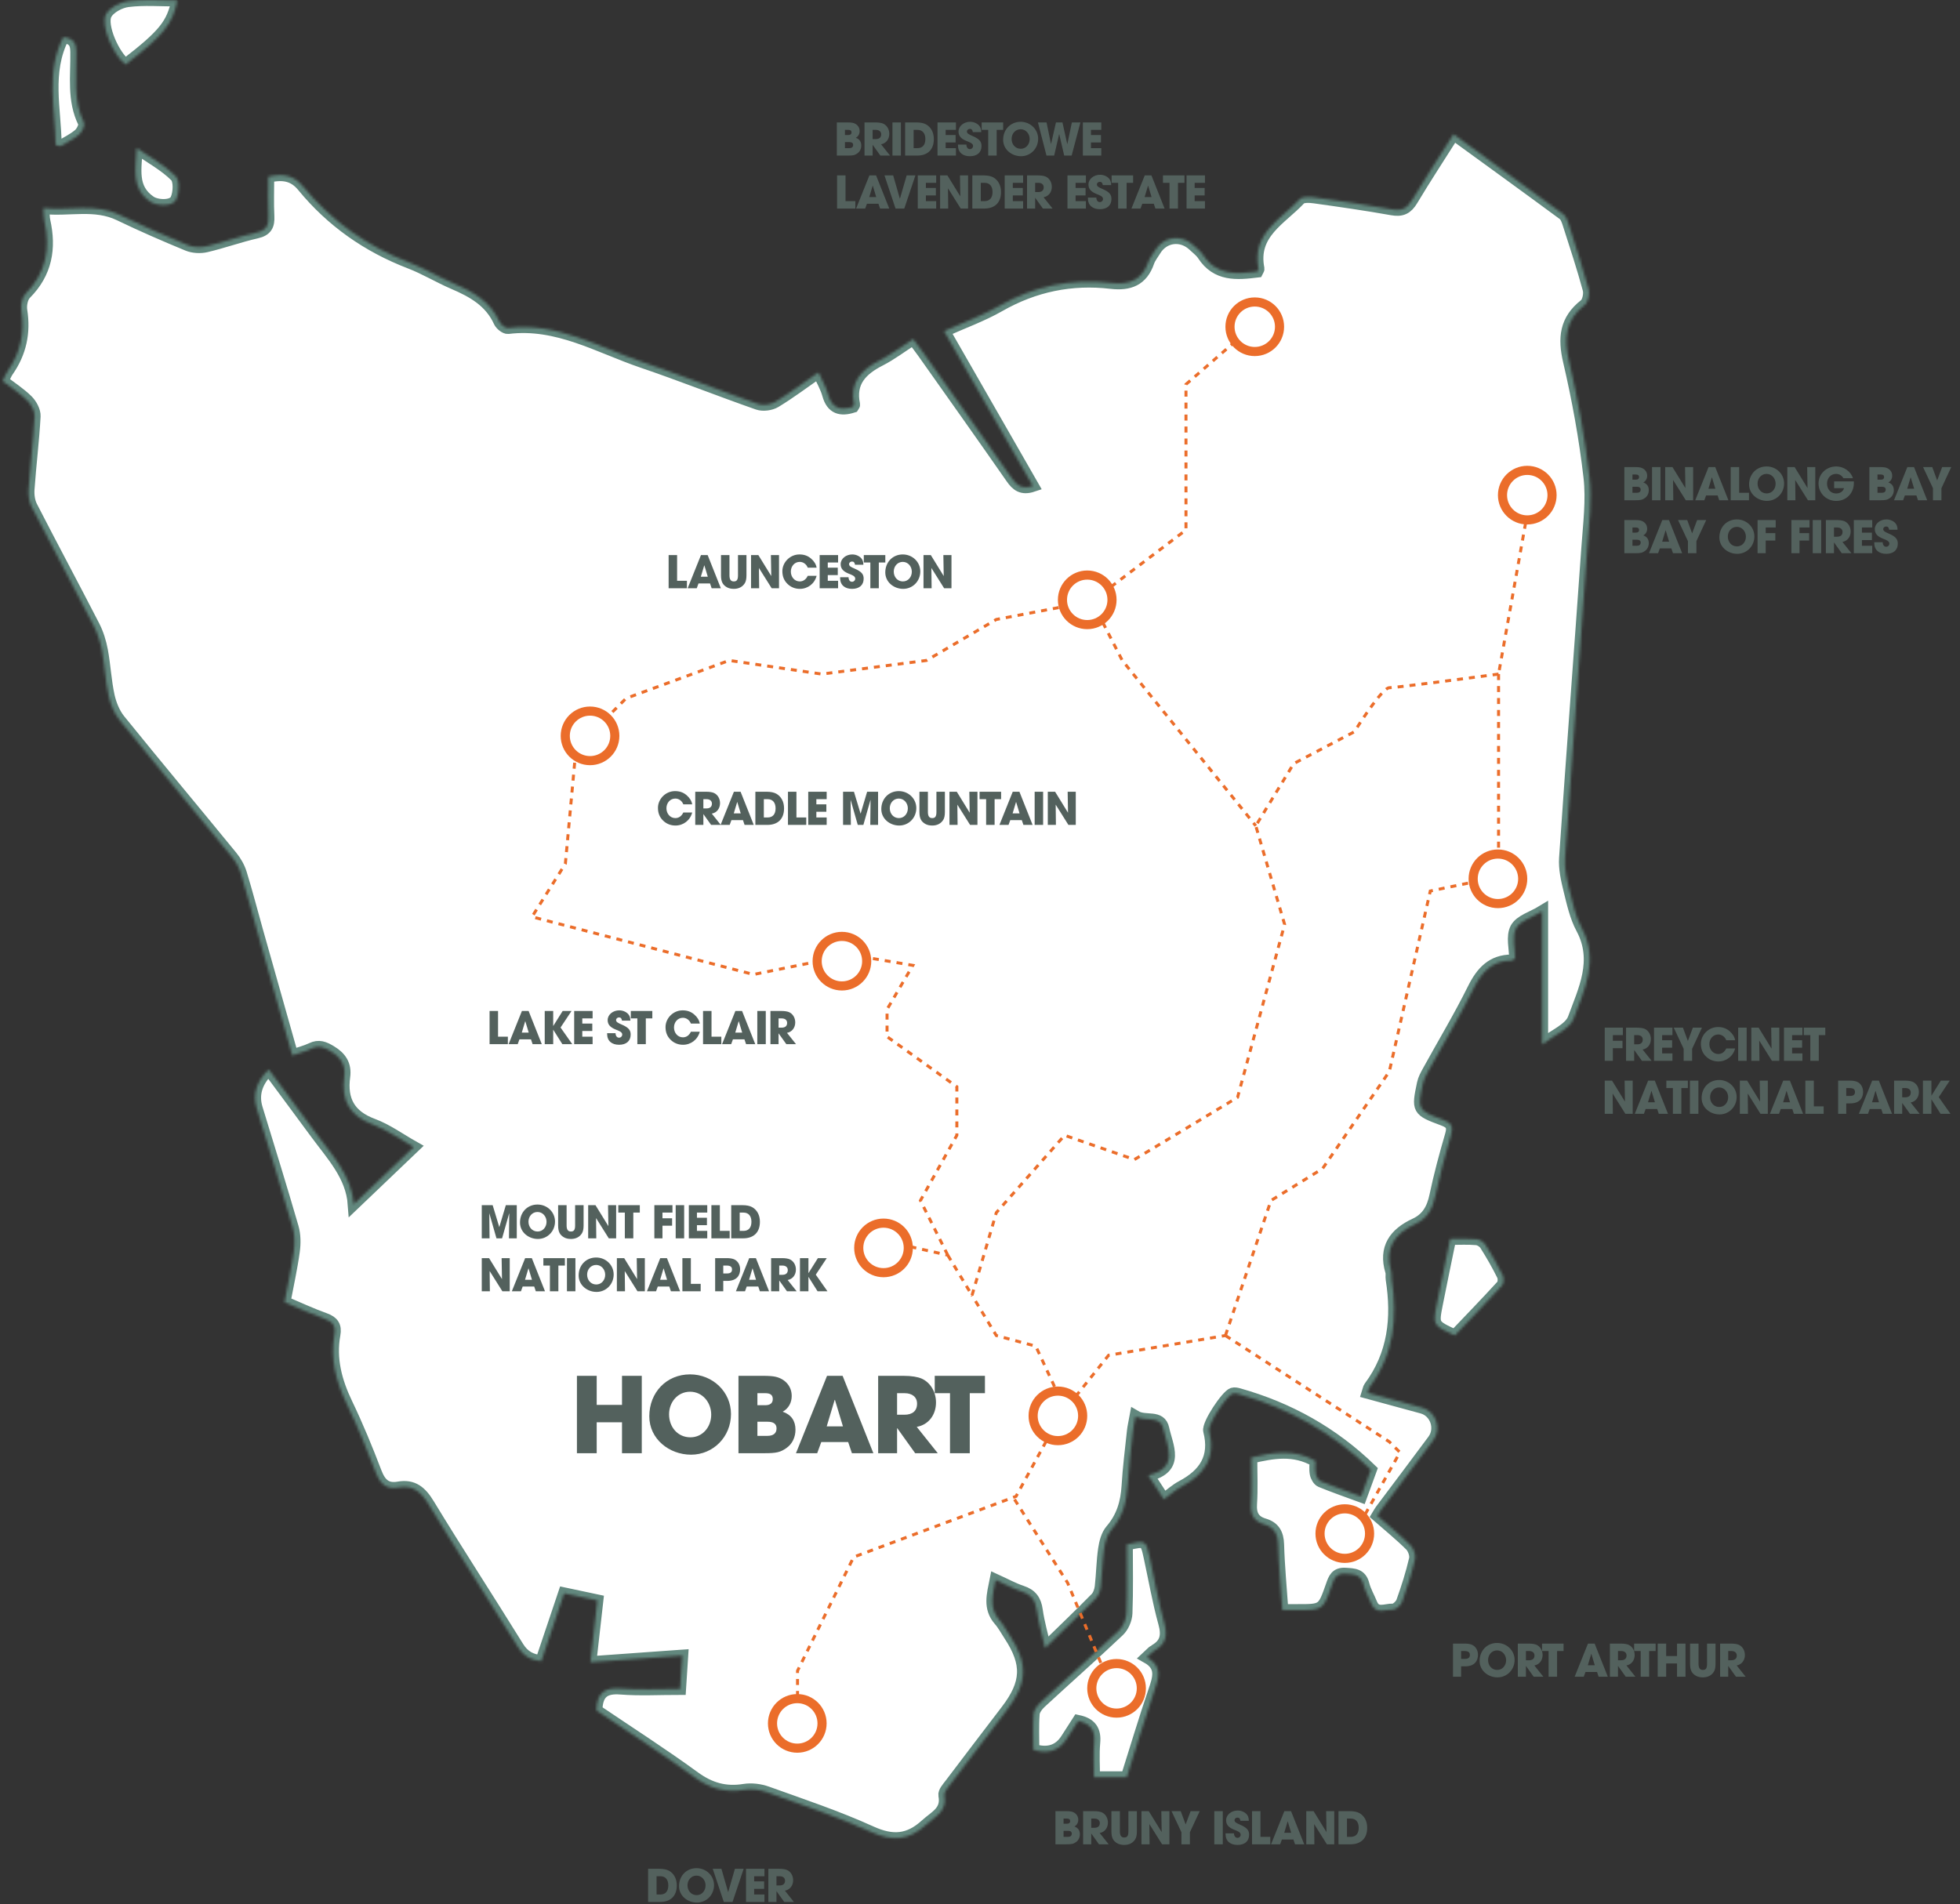
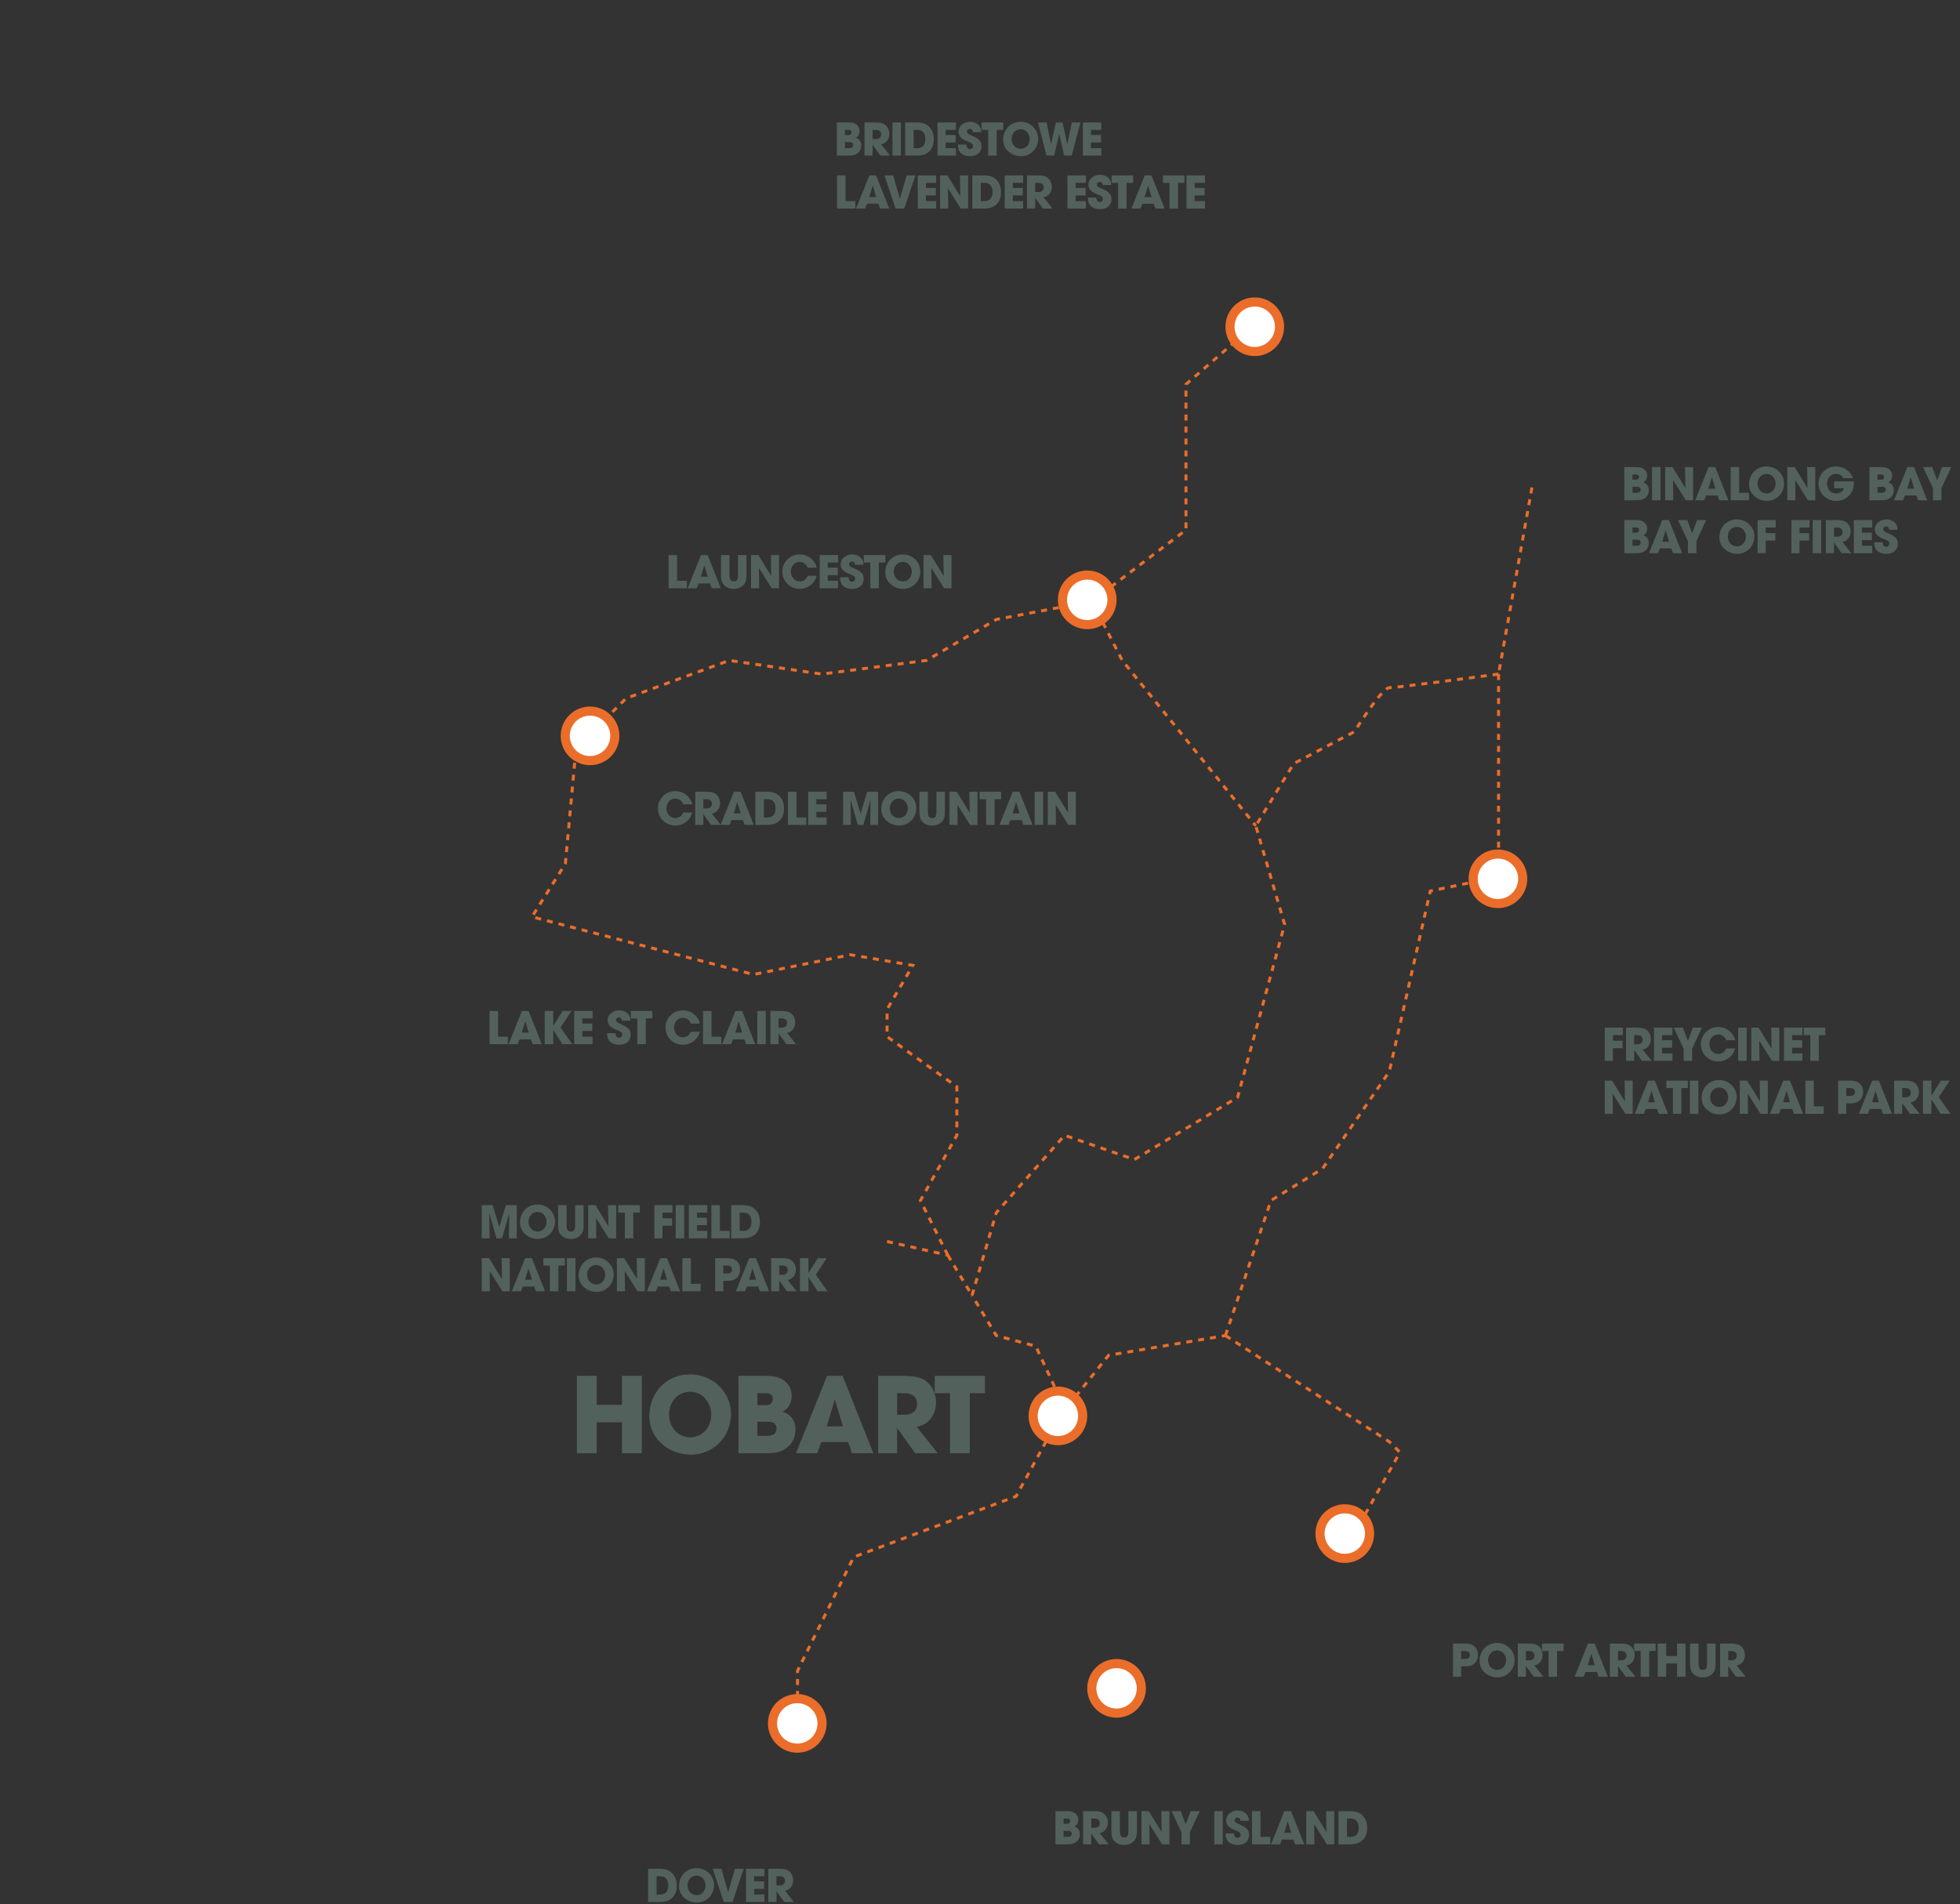
<svg xmlns="http://www.w3.org/2000/svg" width="740" height="719" viewBox="0 0 740 719" fill="none">
  <rect x="0" y="0" width="740" height="719" fill="#333333" stroke="none" />
  <mask id="path-1-inside-1_902_367" fill="white">
-     <path d="M225.184 645.86C225.333 639.08 228.4 637.162 234.355 637.627C241.558 638.19 248.84 637.765 256.764 637.765C257.041 633.535 257.289 629.699 257.576 625.192C245.852 626.032 234.632 626.843 222.899 627.683C223.799 619.746 224.64 612.313 225.54 604.356C221.405 603.477 217.457 602.646 212.966 601.688C210.057 610.336 207.247 618.688 204.358 627.298C200.48 626.873 197.749 625.449 195.602 622C184.423 603.941 172.818 586.13 161.786 567.982C158.957 563.337 155.939 560.747 150.478 561.716C145.759 562.556 143.523 560.282 141.88 555.993C138.536 547.235 134.965 538.527 130.908 530.076C126.892 521.694 124.586 513.194 126.268 503.903C126.832 500.779 125.734 499.148 122.677 498.051C117.602 496.232 112.694 493.929 107.421 491.705C108.648 485.172 110.053 478.915 110.923 472.589C111.339 469.614 111.329 466.342 110.508 463.486C106.165 448.472 101.505 433.537 96.944 418.592C95.315 413.267 96.825 408.355 101.475 403.854C107.451 411.93 113.407 419.926 119.313 427.962C125.427 436.275 132.768 443.925 133.55 454.778C141.049 447.622 148.331 440.663 156.216 433.131C150.963 430.176 146.154 426.628 140.762 424.631C131.927 421.359 128.762 415.419 129.959 406.563C130.562 402.105 128.663 399.258 124.864 396.975C122.41 395.502 120.392 394.652 117.621 395.986C115.435 397.034 113.021 397.617 110.36 398.527C105.888 382.712 101.495 367.213 97.132 351.715C95.074 344.43 93.194 337.096 90.968 329.861C90.266 327.578 88.999 325.324 87.486 323.476C73.407 306.257 59.131 289.197 45.141 271.9C43.093 269.369 41.728 265.969 41.026 262.767C39.799 257.152 39.541 251.34 38.493 245.677C37.899 242.504 36.91 239.282 35.446 236.415C27.689 221.332 19.665 206.387 11.919 191.304C10.949 189.416 10.623 186.935 10.771 184.79C11.424 175.588 12.562 166.425 13.066 157.223C13.175 155.246 11.8 152.716 10.316 151.243C7.546 148.505 4.202 146.36 0.986 143.889C1.718 142.416 2.174 141.161 2.906 140.103C7.754 133.164 9.366 125.613 8.04 117.231C7.724 115.225 8.288 112.279 9.633 110.935C17.489 103.047 19.072 93.776 16.737 83.368C16.46 82.122 16.529 80.788 16.371 78.574C26.175 79.612 35.762 76.627 45.102 81.124C53.551 85.196 62.178 88.952 70.855 92.53C72.922 93.38 75.643 93.529 77.84 93.015C84.251 91.502 90.474 89.249 96.894 87.786C100.634 86.936 101.505 85.048 101.327 81.588C101.079 76.686 101.267 71.764 101.267 66.723C106.61 65.497 110.775 65.981 114.327 70.311C125.19 83.546 138.744 93.074 154.772 99.232C160.441 101.406 165.704 104.639 171.294 107.031C178.546 110.134 185.105 113.821 188.568 121.462C189.073 122.569 190.824 123.972 191.823 123.854C210.403 121.56 225.976 131.059 242.478 136.673C257.13 141.655 271.526 147.398 286.138 152.508C288.058 153.18 290.996 152.785 292.757 151.727C298.208 148.426 303.323 144.561 309.022 140.597C310.397 143.681 311.911 146.241 312.673 149.009C314.127 154.267 317.422 155.068 322.012 153.615C322.181 153.328 322.517 153.012 322.467 152.785C320.677 144.215 325.277 139.569 332.292 135.991C336.506 133.837 340.335 130.911 344.777 128.044C346.162 129.913 347.439 131.553 348.636 133.244C359.766 148.979 370.926 164.685 381.947 180.51C383.857 183.258 385.846 184.869 389.961 183.485C378.851 164.112 367.79 144.818 356.442 125.02C363.615 121.798 370.788 119.228 377.298 115.511C390.505 107.96 404.525 105.083 419.484 106.823C426.419 107.633 431.227 105.755 433.592 98.856C434.116 97.334 435.214 96 436.065 94.586C439.32 89.14 446.117 88.29 450.747 92.748C451.935 93.894 453.349 94.903 454.22 96.257C459.355 104.174 466.953 103.492 474.65 102.553C474.888 102.059 475.184 101.742 475.135 101.485C472.464 88.082 483.693 82.794 490.767 75.183C491.736 74.146 494.447 74.294 496.258 74.541C506.052 75.905 515.847 77.309 525.572 79.048C529.243 79.71 531.251 78.702 533.131 75.559C538.107 67.256 543.42 59.161 548.792 50.671C562.861 60.901 576.593 70.835 590.236 80.906C591.285 81.677 591.819 83.348 592.255 84.702C594.867 92.847 597.558 100.981 599.794 109.245C600.268 110.994 599.625 114.098 598.349 115.096C590.988 120.859 590.355 127.669 592.383 136.387C595.737 150.798 598.409 165.446 600.1 180.134C601.1 188.842 599.932 197.857 599.309 206.703C596.549 245.805 593.561 284.898 590.889 324.009C590.622 327.973 591.562 332.124 592.522 336.039C593.739 340.981 594.857 346.15 597.231 350.568C603.751 362.716 598.112 373.796 594.154 384.6C592.7 388.573 586.714 390.886 582.233 394.405V344.134C578.572 346.368 573.962 347.633 572.398 350.549C570.756 353.593 572.032 358.209 572.032 361.856C571.389 362.341 571.142 362.696 570.885 362.696C563.336 362.696 559.428 367.036 556.242 373.46C550.979 384.076 544.855 394.257 539.146 404.645C538.365 406.068 537.553 407.571 537.227 409.133C535.139 419.046 535.169 419.284 544.835 422.852C548.021 424.028 548.763 425.362 547.813 428.624C545.597 436.205 543.539 443.846 541.916 451.575C540.897 456.429 538.889 460.106 534.298 462.241C526.601 465.809 522.594 471.265 525.256 480.111C525.533 481.03 525.266 482.088 525.424 483.067C527.709 497.676 526.245 511.504 517.093 523.78C516.737 524.264 516.678 524.976 516.361 525.954C523.336 527.852 530.163 529.691 536.97 531.569C542.124 532.992 544.38 539.456 541.145 543.835C534.585 552.711 527.917 561.508 521.298 570.344C520.912 570.858 520.616 571.442 520.032 572.41C524.237 576.097 528.58 579.606 532.527 583.53C533.715 584.706 534.585 587.187 534.229 588.759C532.973 594.195 531.271 599.553 529.381 604.811C528.916 606.116 527.086 607.855 525.948 607.806C523.178 607.687 519.507 609.862 517.786 605.602C516.797 603.16 515.412 600.837 514.768 598.307C513.799 594.472 511.187 594.492 508.031 594.274C504.39 594.027 503.688 596.162 502.777 598.772C499.522 608.043 499.473 608.023 489.619 608.003C487.996 608.003 486.364 608.003 484.158 608.003C483.574 599.533 482.792 591.388 482.555 583.234C482.436 579.23 481.061 576.74 477.272 575.613C473.374 574.456 472.068 571.985 472.335 567.893C472.711 562.17 472.434 556.408 472.434 550.378C480.636 548.49 488.452 546.998 496.673 551.693C496.673 552.938 496.446 554.767 496.762 556.487C496.96 557.564 497.771 559.017 498.682 559.393C503.52 561.389 508.466 563.09 513.888 565.086C515.243 561.38 516.47 558.049 517.588 554.975C503.252 541.038 486.621 531.796 467.764 526.468C467.012 526.251 466.092 526.033 465.4 526.261C463.104 527.032 455.892 537.875 456.525 540.316C459.107 550.378 454.784 556.744 446.216 561.291C443.931 562.496 441.972 564.315 439.409 566.173C437.48 563.198 435.729 560.49 433.532 557.11C445.434 554.302 440.606 546.138 439.211 539.525C438.103 534.277 432.513 537.094 428.724 534.85C428.319 537.074 427.903 538.755 427.725 540.464C426.993 547.344 426.122 554.213 425.707 561.113C425.331 567.369 423.728 572.905 419.513 577.787C417.95 579.606 417.218 582.443 416.852 584.924C416.159 589.639 416.13 594.442 415.576 599.187C415.398 600.699 414.794 602.468 413.765 603.516C407.651 609.723 401.349 615.753 394.572 622.355C393.464 617.423 392.108 612.787 391.445 608.053C390.931 604.317 389.368 602.172 385.757 600.986C382.521 599.918 379.494 598.228 375.893 596.587C374.785 602.192 373.261 607.144 377.327 611.799C378.831 613.519 379.929 615.604 381.196 617.532C388.23 628.256 387.943 635.541 380.068 645.86C372.974 655.161 365.861 664.443 358.806 673.783C357.837 675.058 356.303 676.748 356.541 677.954C357.708 684.053 353.078 685.891 349.596 689.074C343.066 695.054 336.932 695.449 328.809 691.753C316.096 685.97 302.759 681.532 289.591 676.798C286.93 675.839 283.744 675.444 280.974 675.888C273.88 677.035 268.063 675.384 262.176 671.095C250.076 662.278 237.452 654.183 225.194 645.9L225.184 645.86ZM435.996 623.205C440.24 620.774 440.854 617.571 439.558 612.896C437.292 604.673 435.828 596.221 434.017 587.879C432.662 581.652 432.504 581.573 425.44 583.204C425.44 591.813 425.637 600.511 425.301 609.19C425.212 611.473 424.005 614.28 422.353 615.842C412.677 625.004 402.684 633.821 392.9 642.865C391.683 643.992 390.387 645.682 390.268 647.195C389.922 651.741 390.139 656.337 390.139 660.775C395.667 662.462 399.835 661.115 402.645 656.733C404.139 654.4 405.643 652.068 407.057 649.863C411.846 650.881 413.557 653.461 413.132 658.047C412.726 662.357 413.043 666.736 413.043 671.134H425.39C428.843 660.212 432.088 649.349 435.749 638.625C437.421 633.712 439.053 629.195 433.048 625.835C434.324 624.668 435.036 623.739 435.976 623.205H435.996ZM567.105 485.419C567.798 484.658 567.867 482.632 567.372 481.614C565.404 477.64 563.197 473.775 560.823 470.029C560.17 469.001 558.646 468.033 557.449 467.934C554.214 467.647 550.929 467.835 547.506 467.835C545.775 476.316 544.083 484.352 542.5 492.397C540.917 500.453 540.967 500.463 549.267 504.298C555.184 498.091 561.248 491.844 567.105 485.419ZM66.966 0.182C60.694 0.182 54.411 -0.352 48.297 0.409C45.28 0.785 41.312 2.9 40.007 5.401C37.82 9.592 43.034 21.275 47.407 24.349C61.822 13.239 65.116 9.177 66.957 0.182H66.966ZM22.881 55.208C25.245 53.745 27.828 52.529 29.895 50.73C31.003 49.771 32.171 47.33 31.696 46.361C27.442 37.752 28.955 28.609 28.807 19.644C28.758 16.679 28.203 14.544 23.91 13.98C17.083 27.344 20.882 41.172 21.021 54.763C21.644 54.911 22.258 55.059 22.881 55.198V55.208ZM56.736 76.142C59.141 77.803 65.205 78.169 66.521 75.322C67.679 72.831 67.867 68.067 66.294 66.505C62.247 62.462 56.984 59.626 51.582 55.88C51.295 63.807 49.356 71.052 56.727 76.142H56.736Z" />
-   </mask>
+     </mask>
  <path d="M225.184 645.86C225.333 639.08 228.4 637.162 234.355 637.627C241.558 638.19 248.84 637.765 256.764 637.765C257.041 633.535 257.289 629.699 257.576 625.192C245.852 626.032 234.632 626.843 222.899 627.683C223.799 619.746 224.64 612.313 225.54 604.356C221.405 603.477 217.457 602.646 212.966 601.688C210.057 610.336 207.247 618.688 204.358 627.298C200.48 626.873 197.749 625.449 195.602 622C184.423 603.941 172.818 586.13 161.786 567.982C158.957 563.337 155.939 560.747 150.478 561.716C145.759 562.556 143.523 560.282 141.88 555.993C138.536 547.235 134.965 538.527 130.908 530.076C126.892 521.694 124.586 513.194 126.268 503.903C126.832 500.779 125.734 499.148 122.677 498.051C117.602 496.232 112.694 493.929 107.421 491.705C108.648 485.172 110.053 478.915 110.923 472.589C111.339 469.614 111.329 466.342 110.508 463.486C106.165 448.472 101.505 433.537 96.944 418.592C95.315 413.267 96.825 408.355 101.475 403.854C107.451 411.93 113.407 419.926 119.313 427.962C125.427 436.275 132.768 443.925 133.55 454.778C141.049 447.622 148.331 440.663 156.216 433.131C150.963 430.176 146.154 426.628 140.762 424.631C131.927 421.359 128.762 415.419 129.959 406.563C130.562 402.105 128.663 399.258 124.864 396.975C122.41 395.502 120.392 394.652 117.621 395.986C115.435 397.034 113.021 397.617 110.36 398.527C105.888 382.712 101.495 367.213 97.132 351.715C95.074 344.43 93.194 337.096 90.968 329.861C90.266 327.578 88.999 325.324 87.486 323.476C73.407 306.257 59.131 289.197 45.141 271.9C43.093 269.369 41.728 265.969 41.026 262.767C39.799 257.152 39.541 251.34 38.493 245.677C37.899 242.504 36.91 239.282 35.446 236.415C27.689 221.332 19.665 206.387 11.919 191.304C10.949 189.416 10.623 186.935 10.771 184.79C11.424 175.588 12.562 166.425 13.066 157.223C13.175 155.246 11.8 152.716 10.316 151.243C7.546 148.505 4.202 146.36 0.986 143.889C1.718 142.416 2.174 141.161 2.906 140.103C7.754 133.164 9.366 125.613 8.04 117.231C7.724 115.225 8.288 112.279 9.633 110.935C17.489 103.047 19.072 93.776 16.737 83.368C16.46 82.122 16.529 80.788 16.371 78.574C26.175 79.612 35.762 76.627 45.102 81.124C53.551 85.196 62.178 88.952 70.855 92.53C72.922 93.38 75.643 93.529 77.84 93.015C84.251 91.502 90.474 89.249 96.894 87.786C100.634 86.936 101.505 85.048 101.327 81.588C101.079 76.686 101.267 71.764 101.267 66.723C106.61 65.497 110.775 65.981 114.327 70.311C125.19 83.546 138.744 93.074 154.772 99.232C160.441 101.406 165.704 104.639 171.294 107.031C178.546 110.134 185.105 113.821 188.568 121.462C189.073 122.569 190.824 123.972 191.823 123.854C210.403 121.56 225.976 131.059 242.478 136.673C257.13 141.655 271.526 147.398 286.138 152.508C288.058 153.18 290.996 152.785 292.757 151.727C298.208 148.426 303.323 144.561 309.022 140.597C310.397 143.681 311.911 146.241 312.673 149.009C314.127 154.267 317.422 155.068 322.012 153.615C322.181 153.328 322.517 153.012 322.467 152.785C320.677 144.215 325.277 139.569 332.292 135.991C336.506 133.837 340.335 130.911 344.777 128.044C346.162 129.913 347.439 131.553 348.636 133.244C359.766 148.979 370.926 164.685 381.947 180.51C383.857 183.258 385.846 184.869 389.961 183.485C378.851 164.112 367.79 144.818 356.442 125.02C363.615 121.798 370.788 119.228 377.298 115.511C390.505 107.96 404.525 105.083 419.484 106.823C426.419 107.633 431.227 105.755 433.592 98.856C434.116 97.334 435.214 96 436.065 94.586C439.32 89.14 446.117 88.29 450.747 92.748C451.935 93.894 453.349 94.903 454.22 96.257C459.355 104.174 466.953 103.492 474.65 102.553C474.888 102.059 475.184 101.742 475.135 101.485C472.464 88.082 483.693 82.794 490.767 75.183C491.736 74.146 494.447 74.294 496.258 74.541C506.052 75.905 515.847 77.309 525.572 79.048C529.243 79.71 531.251 78.702 533.131 75.559C538.107 67.256 543.42 59.161 548.792 50.671C562.861 60.901 576.593 70.835 590.236 80.906C591.285 81.677 591.819 83.348 592.255 84.702C594.867 92.847 597.558 100.981 599.794 109.245C600.268 110.994 599.625 114.098 598.349 115.096C590.988 120.859 590.355 127.669 592.383 136.387C595.737 150.798 598.409 165.446 600.1 180.134C601.1 188.842 599.932 197.857 599.309 206.703C596.549 245.805 593.561 284.898 590.889 324.009C590.622 327.973 591.562 332.124 592.522 336.039C593.739 340.981 594.857 346.15 597.231 350.568C603.751 362.716 598.112 373.796 594.154 384.6C592.7 388.573 586.714 390.886 582.233 394.405V344.134C578.572 346.368 573.962 347.633 572.398 350.549C570.756 353.593 572.032 358.209 572.032 361.856C571.389 362.341 571.142 362.696 570.885 362.696C563.336 362.696 559.428 367.036 556.242 373.46C550.979 384.076 544.855 394.257 539.146 404.645C538.365 406.068 537.553 407.571 537.227 409.133C535.139 419.046 535.169 419.284 544.835 422.852C548.021 424.028 548.763 425.362 547.813 428.624C545.597 436.205 543.539 443.846 541.916 451.575C540.897 456.429 538.889 460.106 534.298 462.241C526.601 465.809 522.594 471.265 525.256 480.111C525.533 481.03 525.266 482.088 525.424 483.067C527.709 497.676 526.245 511.504 517.093 523.78C516.737 524.264 516.678 524.976 516.361 525.954C523.336 527.852 530.163 529.691 536.97 531.569C542.124 532.992 544.38 539.456 541.145 543.835C534.585 552.711 527.917 561.508 521.298 570.344C520.912 570.858 520.616 571.442 520.032 572.41C524.237 576.097 528.58 579.606 532.527 583.53C533.715 584.706 534.585 587.187 534.229 588.759C532.973 594.195 531.271 599.553 529.381 604.811C528.916 606.116 527.086 607.855 525.948 607.806C523.178 607.687 519.507 609.862 517.786 605.602C516.797 603.16 515.412 600.837 514.768 598.307C513.799 594.472 511.187 594.492 508.031 594.274C504.39 594.027 503.688 596.162 502.777 598.772C499.522 608.043 499.473 608.023 489.619 608.003C487.996 608.003 486.364 608.003 484.158 608.003C483.574 599.533 482.792 591.388 482.555 583.234C482.436 579.23 481.061 576.74 477.272 575.613C473.374 574.456 472.068 571.985 472.335 567.893C472.711 562.17 472.434 556.408 472.434 550.378C480.636 548.49 488.452 546.998 496.673 551.693C496.673 552.938 496.446 554.767 496.762 556.487C496.96 557.564 497.771 559.017 498.682 559.393C503.52 561.389 508.466 563.09 513.888 565.086C515.243 561.38 516.47 558.049 517.588 554.975C503.252 541.038 486.621 531.796 467.764 526.468C467.012 526.251 466.092 526.033 465.4 526.261C463.104 527.032 455.892 537.875 456.525 540.316C459.107 550.378 454.784 556.744 446.216 561.291C443.931 562.496 441.972 564.315 439.409 566.173C437.48 563.198 435.729 560.49 433.532 557.11C445.434 554.302 440.606 546.138 439.211 539.525C438.103 534.277 432.513 537.094 428.724 534.85C428.319 537.074 427.903 538.755 427.725 540.464C426.993 547.344 426.122 554.213 425.707 561.113C425.331 567.369 423.728 572.905 419.513 577.787C417.95 579.606 417.218 582.443 416.852 584.924C416.159 589.639 416.13 594.442 415.576 599.187C415.398 600.699 414.794 602.468 413.765 603.516C407.651 609.723 401.349 615.753 394.572 622.355C393.464 617.423 392.108 612.787 391.445 608.053C390.931 604.317 389.368 602.172 385.757 600.986C382.521 599.918 379.494 598.228 375.893 596.587C374.785 602.192 373.261 607.144 377.327 611.799C378.831 613.519 379.929 615.604 381.196 617.532C388.23 628.256 387.943 635.541 380.068 645.86C372.974 655.161 365.861 664.443 358.806 673.783C357.837 675.058 356.303 676.748 356.541 677.954C357.708 684.053 353.078 685.891 349.596 689.074C343.066 695.054 336.932 695.449 328.809 691.753C316.096 685.97 302.759 681.532 289.591 676.798C286.93 675.839 283.744 675.444 280.974 675.888C273.88 677.035 268.063 675.384 262.176 671.095C250.076 662.278 237.452 654.183 225.194 645.9L225.184 645.86ZM435.996 623.205C440.24 620.774 440.854 617.571 439.558 612.896C437.292 604.673 435.828 596.221 434.017 587.879C432.662 581.652 432.504 581.573 425.44 583.204C425.44 591.813 425.637 600.511 425.301 609.19C425.212 611.473 424.005 614.28 422.353 615.842C412.677 625.004 402.684 633.821 392.9 642.865C391.683 643.992 390.387 645.682 390.268 647.195C389.922 651.741 390.139 656.337 390.139 660.775C395.667 662.462 399.835 661.115 402.645 656.733C404.139 654.4 405.643 652.068 407.057 649.863C411.846 650.881 413.557 653.461 413.132 658.047C412.726 662.357 413.043 666.736 413.043 671.134H425.39C428.843 660.212 432.088 649.349 435.749 638.625C437.421 633.712 439.053 629.195 433.048 625.835C434.324 624.668 435.036 623.739 435.976 623.205H435.996ZM567.105 485.419C567.798 484.658 567.867 482.632 567.372 481.614C565.404 477.64 563.197 473.775 560.823 470.029C560.17 469.001 558.646 468.033 557.449 467.934C554.214 467.647 550.929 467.835 547.506 467.835C545.775 476.316 544.083 484.352 542.5 492.397C540.917 500.453 540.967 500.463 549.267 504.298C555.184 498.091 561.248 491.844 567.105 485.419ZM66.966 0.182C60.694 0.182 54.411 -0.352 48.297 0.409C45.28 0.785 41.312 2.9 40.007 5.401C37.82 9.592 43.034 21.275 47.407 24.349C61.822 13.239 65.116 9.177 66.957 0.182H66.966ZM22.881 55.208C25.245 53.745 27.828 52.529 29.895 50.73C31.003 49.771 32.171 47.33 31.696 46.361C27.442 37.752 28.955 28.609 28.807 19.644C28.758 16.679 28.203 14.544 23.91 13.98C17.083 27.344 20.882 41.172 21.021 54.763C21.644 54.911 22.258 55.059 22.881 55.198V55.208ZM56.736 76.142C59.141 77.803 65.205 78.169 66.521 75.322C67.679 72.831 67.867 68.067 66.294 66.505C62.247 62.462 56.984 59.626 51.582 55.88C51.295 63.807 49.356 71.052 56.727 76.142H56.736Z" fill="white" stroke="#62887E" stroke-width="4.513" mask="url(#path-1-inside-1_902_367)" />
  <path d="M249.174 718.212H244.689V705.688H248.954C250.511 705.688 251.746 705.959 252.626 706.449C254.403 707.465 255.52 709.394 255.52 711.95C255.52 716.079 253.083 718.212 249.174 718.212ZM247.888 715.402H249.326C251.171 715.402 252.322 714.251 252.322 711.967C252.322 709.733 251.188 708.497 249.343 708.497H247.888V715.402ZM263.122 718.448C259.636 718.448 256.37 715.944 256.37 712.237C256.37 708.362 259.162 705.451 262.97 705.451C266.626 705.451 269.587 708.277 269.587 711.865C269.587 715.571 266.71 718.448 263.122 718.448ZM263.021 715.639C265.001 715.639 266.389 713.964 266.389 711.967C266.389 710.003 264.984 708.26 262.97 708.26C260.973 708.26 259.568 709.936 259.568 711.916C259.568 713.981 260.973 715.639 263.021 715.639ZM276.573 718.212H273.273L269.093 705.688H272.376L274.898 714.471H274.932L277.47 705.688H280.77L276.573 718.212ZM288.618 718.212H281.662V705.688H288.618V708.497H284.725V710.443H288.499V713.253H284.725V715.402H288.618V718.212ZM299.742 718.212H296.086L293.192 714.167H293.159V718.212H290.095V705.688H294.191C295.494 705.688 296.493 705.857 297.153 706.145C298.507 706.754 299.454 708.226 299.454 710.003C299.454 711.984 298.27 713.608 296.34 713.947L299.742 718.212ZM293.159 711.984H294.343C295.613 711.984 296.391 711.391 296.391 710.19C296.391 709.106 295.579 708.497 294.377 708.497H293.159V711.984Z" fill="#53615D" />
  <path d="M402.65 696.442H398.487V683.918H402.498C403.395 683.918 404.055 683.969 404.495 684.07C405.916 684.392 407.101 685.492 407.101 687.184C407.101 688.251 406.593 689.198 405.646 689.723C407.016 690.197 407.71 691.195 407.71 692.634C407.71 693.836 407.203 694.936 406.255 695.596C405.273 696.29 404.63 696.442 402.65 696.442ZM401.55 688.674H402.819C403.615 688.674 404.038 688.335 404.038 687.675C404.038 687.015 403.632 686.727 402.836 686.727H401.55V688.674ZM401.55 693.632H403.192C404.089 693.632 404.647 693.243 404.647 692.431C404.647 691.703 404.156 691.348 403.209 691.348H401.55V693.632ZM418.583 696.442H414.928L412.034 692.397H412V696.442H408.937V683.918H413.032C414.335 683.918 415.334 684.087 415.994 684.375C417.348 684.984 418.296 686.457 418.296 688.234C418.296 690.214 417.111 691.839 415.182 692.177L418.583 696.442ZM412 690.214H413.185C414.454 690.214 415.232 689.621 415.232 688.42C415.232 687.337 414.42 686.727 413.218 686.727H412V690.214ZM426.031 691.568V683.918H429.23V691.585C429.23 692.888 429.027 693.869 428.604 694.546C427.774 695.883 426.37 696.679 424.474 696.679C423.425 696.679 422.528 696.476 421.8 696.053C420.328 695.189 419.617 694.022 419.617 691.602V683.918H422.816V691.551C422.816 693.108 423.307 693.869 424.44 693.869C425.524 693.869 426.031 693.328 426.031 691.568ZM441.521 696.442H438.745L433.939 688.792L434.023 696.442H430.96V683.918H433.719L438.593 691.839L438.458 683.918H441.521V696.442ZM449.251 696.442H446.053V691.889L442.313 683.918H445.782L447.644 688.945L449.522 683.918H452.958L449.251 691.889V696.442ZM461.658 696.442H458.459V683.918H461.658V696.442ZM471.495 687.574H468.33C468.194 686.677 467.822 686.355 467.196 686.355C466.604 686.355 466.096 686.778 466.096 687.337C466.096 688.081 466.773 688.42 468.144 689.012C470.902 690.197 471.596 691.195 471.596 692.837C471.596 695.257 469.938 696.679 467.23 696.679C464.505 696.679 462.711 695.257 462.711 692.566V692.295H465.893C465.91 693.328 466.417 694.005 467.213 694.005C467.873 694.005 468.414 693.48 468.414 692.803C468.414 691.805 467.027 691.365 465.893 690.908C463.845 690.078 462.914 688.995 462.914 687.371C462.914 685.238 464.979 683.681 467.28 683.681C468.11 683.681 468.837 683.867 469.498 684.206C470.835 684.9 471.478 685.898 471.495 687.574ZM479.605 696.442H472.7V683.918H475.899V693.632H479.605V696.442ZM492.409 696.442H488.94L488.331 694.631H483.981L483.321 696.442H479.886L484.912 683.918H487.434L492.409 696.442ZM487.485 692.092L486.198 687.828L486.148 687.811L484.861 692.092H487.485ZM503.745 696.442H500.97L496.163 688.792L496.248 696.442H493.185V683.918H495.943L500.818 691.839L500.682 683.918H503.745V696.442ZM509.834 696.442H505.35V683.918H509.614C511.171 683.918 512.407 684.189 513.287 684.68C515.064 685.695 516.181 687.624 516.181 690.18C516.181 694.309 513.744 696.442 509.834 696.442ZM508.548 693.632H509.987C511.831 693.632 512.982 692.482 512.982 690.197C512.982 687.963 511.848 686.727 510.004 686.727H508.548V693.632Z" fill="#53615D" />
  <path d="M551.647 633.169H548.584V620.646H552.815C554.152 620.629 555.15 620.815 555.81 621.12C557.164 621.746 558.01 623.184 558.01 624.877C558.01 627.195 556.724 629.243 553.136 629.243H551.647V633.169ZM551.647 626.434H553.018C554.304 626.434 554.947 625.994 554.947 624.928C554.947 623.912 554.321 623.455 552.899 623.455H551.647V626.434ZM565.377 633.406C561.891 633.406 558.624 630.902 558.624 627.195C558.624 623.32 561.417 620.409 565.225 620.409C568.88 620.409 571.842 623.235 571.842 626.823C571.842 630.529 568.965 633.406 565.377 633.406ZM565.275 630.597C567.255 630.597 568.643 628.922 568.643 626.925C568.643 624.961 567.239 623.218 565.225 623.218C563.228 623.218 561.823 624.894 561.823 626.874C561.823 628.939 563.228 630.597 565.275 630.597ZM582.7 633.169H579.044L576.15 629.125H576.117V633.169H573.053V620.646H577.149C578.452 620.646 579.451 620.815 580.111 621.103C581.465 621.712 582.412 623.184 582.412 624.961C582.412 626.941 581.228 628.566 579.298 628.905L582.7 633.169ZM576.117 626.941H577.301C578.571 626.941 579.349 626.349 579.349 625.148C579.349 624.064 578.537 623.455 577.335 623.455H576.117V626.941ZM587.878 633.169H584.679V623.455H582.208V620.646H590.332V623.455H587.878V633.169ZM607.037 633.169H603.567L602.958 631.359H598.609L597.949 633.169H594.513L599.54 620.646H602.061L607.037 633.169ZM602.112 628.82L600.826 624.555L600.775 624.538L599.489 628.82H602.112ZM617.459 633.169H613.803L610.909 629.125H610.875V633.169H607.812V620.646H611.908C613.211 620.646 614.209 620.815 614.869 621.103C616.223 621.712 617.171 623.184 617.171 624.961C617.171 626.941 615.986 628.566 614.057 628.905L617.459 633.169ZM610.875 626.941H612.06C613.329 626.941 614.108 626.349 614.108 625.148C614.108 624.064 613.296 623.455 612.094 623.455H610.875V626.941ZM622.636 633.169H619.438V623.455H616.967V620.646H625.09V623.455H622.636V633.169ZM636.362 633.169H633.163V628.16H629.068V633.169H625.869V620.646H629.068V625.351H633.163V620.646H636.362V633.169ZM644.501 628.295V620.646H647.7V628.312C647.7 629.615 647.496 630.597 647.073 631.274C646.244 632.611 644.839 633.406 642.944 633.406C641.895 633.406 640.998 633.203 640.27 632.78C638.798 631.917 638.087 630.749 638.087 628.329V620.646H641.285V628.278C641.285 629.835 641.776 630.597 642.91 630.597C643.993 630.597 644.501 630.055 644.501 628.295ZM659.077 633.169H655.421L652.527 629.125H652.493V633.169H649.43V620.646H653.525C654.829 620.646 655.827 620.815 656.487 621.103C657.841 621.712 658.789 623.184 658.789 624.961C658.789 626.941 657.604 628.566 655.675 628.905L659.077 633.169ZM652.493 626.941H653.678C654.947 626.941 655.726 626.349 655.726 625.148C655.726 624.064 654.913 623.455 653.712 623.455H652.493V626.941Z" fill="#53615D" />
  <path d="M608.936 400.588H605.872V388.064H612.71V390.873H608.936V393.006H612.574V395.815H608.936V400.588ZM623.572 400.588H619.917L617.023 396.543H616.989V400.588H613.926V388.064H618.021C619.325 388.064 620.323 388.233 620.983 388.521C622.337 389.13 623.285 390.603 623.285 392.38C623.285 394.36 622.1 395.985 620.171 396.323L623.572 400.588ZM616.989 394.36H618.174C619.443 394.36 620.222 393.767 620.222 392.566C620.222 391.483 619.409 390.873 618.208 390.873H616.989V394.36ZM631.431 400.588H624.475V388.064H631.431V390.873H627.538V392.82H631.312V395.629H627.538V397.778H631.431V400.588ZM638.866 400.588H635.667V396.035L631.927 388.064H635.396L637.258 393.091L639.136 388.064H642.572L638.866 396.035V400.588ZM655.103 392.82H651.752C651.21 391.449 650.026 390.637 648.723 390.637C646.725 390.637 645.372 392.346 645.372 394.292C645.372 396.323 646.759 398.015 648.739 398.015C650.009 398.015 651.092 397.305 651.752 395.9H655.103C654.324 398.912 651.735 400.825 648.773 400.825C647.03 400.825 645.388 400.216 644.102 398.946C642.748 397.626 642.173 396.035 642.173 394.14C642.173 390.823 645.033 387.827 648.621 387.827C650.347 387.827 651.735 388.301 652.987 389.367C654.172 390.383 654.883 391.534 655.103 392.82ZM659.453 400.588H656.254V388.064H659.453V400.588ZM671.778 400.588H669.002L664.196 392.938L664.28 400.588H661.217V388.064H663.976L668.85 395.985L668.714 388.064H671.778V400.588ZM680.507 400.588H673.551V388.064H680.507V390.873H676.614V392.82H680.388V395.629H676.614V397.778H680.507V400.588ZM686.689 400.588H683.491V390.873H681.02V388.064H689.143V390.873H686.689V400.588ZM616.433 420.588H613.657L608.851 412.938L608.936 420.588H605.872V408.064H608.631L613.505 415.985L613.37 408.064H616.433V420.588ZM629.749 420.588H626.279L625.67 418.777H621.32L620.66 420.588H617.225L622.251 408.064H624.773L629.749 420.588ZM624.824 416.238L623.537 411.974L623.487 411.957L622.2 416.238H624.824ZM634.799 420.588H631.6V410.873H629.129V408.064H637.253V410.873H634.799V420.588ZM641.23 420.588H638.032V408.064H641.23V420.588ZM649.206 420.825C645.719 420.825 642.453 418.32 642.453 414.614C642.453 410.738 645.246 407.827 649.053 407.827C652.709 407.827 655.671 410.653 655.671 414.241C655.671 417.948 652.794 420.825 649.206 420.825ZM649.104 418.015C651.084 418.015 652.472 416.34 652.472 414.343C652.472 412.38 651.067 410.637 649.053 410.637C647.056 410.637 645.652 412.312 645.652 414.292C645.652 416.357 647.056 418.015 649.104 418.015ZM667.443 420.588H664.667L659.861 412.938L659.945 420.588H656.882V408.064H659.641L664.515 415.985L664.38 408.064H667.443V420.588ZM680.758 420.588H677.289L676.68 418.777H672.33L671.67 420.588H668.235L673.261 408.064H675.783L680.758 420.588ZM675.833 416.238L674.547 411.974L674.496 411.957L673.21 416.238H675.833ZM688.523 420.588H681.618V408.064H684.817V417.778H688.523V420.588ZM697.051 420.588H693.988V408.064H698.219C699.556 408.047 700.554 408.233 701.214 408.538C702.568 409.164 703.415 410.603 703.415 412.295C703.415 414.614 702.128 416.661 698.54 416.661H697.051V420.588ZM697.051 413.852H698.422C699.708 413.852 700.351 413.412 700.351 412.346C700.351 411.33 699.725 410.873 698.304 410.873H697.051V413.852ZM714.344 420.588H710.874L710.265 418.777H705.916L705.256 420.588H701.82L706.846 408.064H709.368L714.344 420.588ZM709.419 416.238L708.133 411.974L708.082 411.957L706.796 416.238H709.419ZM724.766 420.588H721.11L718.216 416.543H718.182V420.588H715.119V408.064H719.215C720.518 408.064 721.516 408.233 722.176 408.521C723.53 409.13 724.478 410.603 724.478 412.38C724.478 414.36 723.293 415.985 721.364 416.323L724.766 420.588ZM718.182 414.36H719.367C720.636 414.36 721.415 413.767 721.415 412.566C721.415 411.483 720.602 410.873 719.401 410.873H718.182V414.36ZM736.398 420.588H732.658L729.239 415.172H729.205V420.588H726.007V408.064H729.205V413.7H729.239L732.776 408.064H736.127L731.981 414.309L736.398 420.588Z" fill="#53615D" />
  <path d="M617.44 188.901H613.276V176.377H617.287C618.184 176.377 618.844 176.428 619.284 176.53C620.706 176.851 621.891 177.951 621.891 179.644C621.891 180.71 621.383 181.657 620.435 182.182C621.806 182.656 622.5 183.655 622.5 185.093C622.5 186.295 621.992 187.395 621.044 188.055C620.063 188.749 619.42 188.901 617.44 188.901ZM616.339 181.133H617.609C618.404 181.133 618.827 180.794 618.827 180.134C618.827 179.474 618.421 179.187 617.626 179.187H616.339V181.133ZM616.339 186.092H617.981C618.878 186.092 619.437 185.702 619.437 184.89C619.437 184.162 618.946 183.807 617.998 183.807H616.339V186.092ZM626.925 188.901H623.726V176.377H626.925V188.901ZM639.249 188.901H636.474L631.668 181.251L631.752 188.901H628.689V176.377H631.448L636.322 184.298L636.186 176.377H639.249V188.901ZM652.565 188.901H649.096L648.486 187.09H644.137L643.477 188.901H640.041L645.068 176.377H647.589L652.565 188.901ZM647.64 184.551L646.354 180.287L646.303 180.27L645.017 184.551H647.64ZM660.33 188.901H653.425V176.377H656.624V186.092H660.33V188.901ZM667.126 189.138C663.639 189.138 660.373 186.633 660.373 182.927C660.373 179.051 663.165 176.14 666.973 176.14C670.629 176.14 673.59 178.967 673.59 182.554C673.59 186.261 670.713 189.138 667.126 189.138ZM667.024 186.328C669.004 186.328 670.392 184.653 670.392 182.656C670.392 180.693 668.987 178.95 666.973 178.95C664.976 178.95 663.572 180.625 663.572 182.605C663.572 184.67 664.976 186.328 667.024 186.328ZM685.363 188.901H682.587L677.781 181.251L677.865 188.901H674.802V176.377H677.561L682.435 184.298L682.299 176.377H685.363V188.901ZM699.93 181.776V182.487C699.93 185.855 697.46 189.155 693.246 189.155C689.539 189.155 686.594 186.261 686.594 182.588C686.594 178.797 689.658 176.14 693.296 176.14C696.123 176.14 698.847 178.053 699.558 180.574H695.97C695.378 179.542 694.413 178.95 693.212 178.95C691.198 178.95 689.793 180.574 689.793 182.588C689.793 184.67 691.113 186.345 693.229 186.345C694.718 186.345 695.835 185.618 696.224 184.331H692.484V181.776H699.93ZM709.951 188.901H705.788V176.377H709.799C710.696 176.377 711.356 176.428 711.796 176.53C713.218 176.851 714.402 177.951 714.402 179.644C714.402 180.71 713.895 181.657 712.947 182.182C714.318 182.656 715.012 183.655 715.012 185.093C715.012 186.295 714.504 187.395 713.556 188.055C712.575 188.749 711.931 188.901 709.951 188.901ZM708.851 181.133H710.121C710.916 181.133 711.339 180.794 711.339 180.134C711.339 179.474 710.933 179.187 710.137 179.187H708.851V181.133ZM708.851 186.092H710.493C711.39 186.092 711.948 185.702 711.948 184.89C711.948 184.162 711.458 183.807 710.51 183.807H708.851V186.092ZM727.615 188.901H724.145L723.536 187.09H719.187L718.527 188.901H715.091L720.117 176.377H722.639L727.615 188.901ZM722.69 184.551L721.404 180.287L721.353 180.27L720.067 184.551H722.69ZM732.992 188.901H729.793V184.348L726.053 176.377H729.523L731.384 181.404L733.263 176.377H736.698L732.992 184.348V188.901ZM617.44 208.901H613.276V196.377H617.287C618.184 196.377 618.844 196.428 619.284 196.53C620.706 196.851 621.891 197.951 621.891 199.644C621.891 200.71 621.383 201.657 620.435 202.182C621.806 202.656 622.5 203.655 622.5 205.093C622.5 206.295 621.992 207.395 621.044 208.055C620.063 208.749 619.42 208.901 617.44 208.901ZM616.339 201.133H617.609C618.404 201.133 618.827 200.794 618.827 200.134C618.827 199.474 618.421 199.187 617.626 199.187H616.339V201.133ZM616.339 206.092H617.981C618.878 206.092 619.437 205.702 619.437 204.89C619.437 204.162 618.946 203.807 617.998 203.807H616.339V206.092ZM635.103 208.901H631.634L631.024 207.09H626.675L626.015 208.901H622.579L627.606 196.377H630.127L635.103 208.901ZM630.178 204.551L628.892 200.287L628.841 200.27L627.555 204.551H630.178ZM640.48 208.901H637.282V204.348L633.541 196.377H637.011L638.872 201.404L640.751 196.377H644.187L640.48 204.348V208.901ZM655.899 209.138C652.413 209.138 649.146 206.633 649.146 202.927C649.146 199.051 651.939 196.14 655.747 196.14C659.402 196.14 662.364 198.967 662.364 202.554C662.364 206.261 659.487 209.138 655.899 209.138ZM655.797 206.328C657.777 206.328 659.165 204.653 659.165 202.656C659.165 200.693 657.761 198.95 655.747 198.95C653.75 198.95 652.345 200.625 652.345 202.605C652.345 204.67 653.75 206.328 655.797 206.328ZM666.639 208.901H663.575V196.377H670.413V199.187H666.639V201.319H670.277V204.128H666.639V208.901ZM679.407 208.901H676.344V196.377H683.181V199.187H679.407V201.319H683.046V204.128H679.407V208.901ZM687.596 208.901H684.397V196.377H687.596V208.901ZM699.007 208.901H695.351L692.457 204.856H692.423V208.901H689.36V196.377H693.455C694.759 196.377 695.757 196.546 696.417 196.834C697.771 197.443 698.719 198.916 698.719 200.693C698.719 202.673 697.534 204.298 695.605 204.636L699.007 208.901ZM692.423 202.673H693.608C694.877 202.673 695.656 202.081 695.656 200.879C695.656 199.796 694.843 199.187 693.642 199.187H692.423V202.673ZM706.865 208.901H699.909V196.377H706.865V199.187H702.972V201.133H706.746V203.942H702.972V206.092H706.865V208.901ZM716.415 200.033H713.25C713.115 199.136 712.743 198.814 712.117 198.814C711.524 198.814 711.016 199.237 711.016 199.796C711.016 200.541 711.693 200.879 713.064 201.471C715.823 202.656 716.517 203.655 716.517 205.296C716.517 207.716 714.858 209.138 712.15 209.138C709.426 209.138 707.632 207.716 707.632 205.025V204.755H710.813C710.83 205.787 711.338 206.464 712.133 206.464C712.793 206.464 713.335 205.939 713.335 205.262C713.335 204.264 711.947 203.824 710.813 203.367C708.766 202.538 707.835 201.454 707.835 199.83C707.835 197.697 709.899 196.14 712.201 196.14C713.03 196.14 713.758 196.326 714.418 196.665C715.755 197.359 716.398 198.357 716.415 200.033Z" fill="#53615D" />
  <path d="M320.11 58.754H315.947V46.231H319.958C320.855 46.231 321.515 46.281 321.955 46.383C323.377 46.705 324.561 47.805 324.561 49.497C324.561 50.563 324.054 51.511 323.106 52.036C324.477 52.509 325.171 53.508 325.171 54.947C325.171 56.148 324.663 57.248 323.715 57.908C322.734 58.602 322.09 58.754 320.11 58.754ZM319.01 50.986H320.28C321.075 50.986 321.498 50.648 321.498 49.988C321.498 49.328 321.092 49.04 320.296 49.04H319.01V50.986ZM319.01 55.945H320.652C321.549 55.945 322.107 55.556 322.107 54.743C322.107 54.016 321.617 53.66 320.669 53.66H319.01V55.945ZM336.044 58.754H332.388L329.494 54.71H329.46V58.754H326.397V46.231H330.492C331.796 46.231 332.794 46.4 333.454 46.688C334.808 47.297 335.756 48.769 335.756 50.546C335.756 52.526 334.571 54.151 332.642 54.489L336.044 58.754ZM329.46 52.526H330.645C331.914 52.526 332.693 51.934 332.693 50.732C332.693 49.649 331.88 49.04 330.679 49.04H329.46V52.526ZM340.145 58.754H336.946V46.231H340.145V58.754ZM346.224 58.754H341.739V46.231H346.004C347.561 46.231 348.797 46.501 349.677 46.992C351.454 48.008 352.571 49.937 352.571 52.492C352.571 56.622 350.134 58.754 346.224 58.754ZM344.938 55.945H346.377C348.221 55.945 349.372 54.794 349.372 52.509C349.372 50.276 348.238 49.04 346.394 49.04H344.938V55.945ZM360.917 58.754H353.962V46.231H360.917V49.04H357.025V50.986H360.799V53.796H357.025V55.945H360.917V58.754ZM370.468 49.886H367.303C367.168 48.989 366.796 48.668 366.169 48.668C365.577 48.668 365.069 49.091 365.069 49.649C365.069 50.394 365.746 50.732 367.117 51.325C369.876 52.509 370.57 53.508 370.57 55.15C370.57 57.57 368.911 58.991 366.203 58.991C363.478 58.991 361.684 57.57 361.684 54.879V54.608H364.866C364.883 55.64 365.391 56.317 366.186 56.317C366.846 56.317 367.388 55.793 367.388 55.116C367.388 54.117 366 53.677 364.866 53.22C362.818 52.391 361.888 51.308 361.888 49.683C361.888 47.551 363.952 45.994 366.254 45.994C367.083 45.994 367.811 46.18 368.471 46.518C369.808 47.212 370.451 48.211 370.468 49.886ZM376.294 58.754H373.095V49.04H370.624V46.231H378.748V49.04H376.294V58.754ZM385.49 58.991C382.004 58.991 378.737 56.487 378.737 52.78C378.737 48.905 381.53 45.994 385.338 45.994C388.993 45.994 391.955 48.82 391.955 52.408C391.955 56.114 389.078 58.991 385.49 58.991ZM385.388 56.182C387.369 56.182 388.756 54.507 388.756 52.509C388.756 50.546 387.352 48.803 385.338 48.803C383.341 48.803 381.936 50.479 381.936 52.459C381.936 54.523 383.341 56.182 385.388 56.182ZM404.6 58.754H401.791L399.912 50.648H399.879L398 58.754H395.106L391.874 46.231H395.123L396.798 54.371H396.832L398.677 46.231H401.131L402.942 54.405H402.976L404.685 46.231H407.917L404.6 58.754ZM415.795 58.754H408.839V46.231H415.795V49.04H411.902V50.986H415.676V53.796H411.902V55.945H415.795V58.754ZM322.937 78.754H316.032V66.231H319.23V75.945H322.937V78.754ZM335.741 78.754H332.271L331.662 76.944H327.313L326.653 78.754H323.217L328.244 66.231H330.765L335.741 78.754ZM330.816 74.405L329.53 70.14L329.479 70.123L328.193 74.405H330.816ZM341.415 78.754H338.114L333.934 66.231H337.217L339.739 75.014H339.773L342.312 66.231H345.612L341.415 78.754ZM353.459 78.754H346.503V66.231H353.459V69.04H349.567V70.986H353.341V73.796H349.567V75.945H353.459V78.754ZM365.497 78.754H362.722L357.915 71.105L358 78.754H354.937V66.231H357.695L362.57 74.151L362.434 66.231H365.497V78.754ZM371.586 78.754H367.102V66.231H371.366C372.923 66.231 374.159 66.501 375.039 66.992C376.816 68.008 377.933 69.937 377.933 72.493C377.933 76.622 375.496 78.754 371.586 78.754ZM370.3 75.945H371.739C373.583 75.945 374.734 74.794 374.734 72.509C374.734 70.275 373.6 69.04 371.756 69.04H370.3V75.945ZM386.28 78.754H379.324V66.231H386.28V69.04H382.387V70.986H386.161V73.796H382.387V75.945H386.28V78.754ZM397.404 78.754H393.748L390.854 74.71H390.821V78.754H387.757V66.231H391.853C393.156 66.231 394.155 66.4 394.815 66.688C396.169 67.297 397.116 68.769 397.116 70.546C397.116 72.526 395.932 74.151 394.002 74.49L397.404 78.754ZM390.821 72.526H392.005C393.275 72.526 394.053 71.934 394.053 70.732C394.053 69.649 393.241 69.04 392.039 69.04H390.821V72.526ZM409.977 78.754H403.021V66.231H409.977V69.04H406.085V70.986H409.859V73.796H406.085V75.945H409.977V78.754ZM419.528 69.886H416.363C416.227 68.989 415.855 68.668 415.229 68.668C414.637 68.668 414.129 69.091 414.129 69.649C414.129 70.394 414.806 70.732 416.177 71.325C418.935 72.509 419.629 73.508 419.629 75.15C419.629 77.57 417.971 78.991 415.263 78.991C412.538 78.991 410.744 77.57 410.744 74.879V74.608H413.926C413.943 75.64 414.45 76.317 415.246 76.317C415.906 76.317 416.447 75.793 416.447 75.116C416.447 74.117 415.06 73.677 413.926 73.22C411.878 72.391 410.947 71.308 410.947 69.683C410.947 67.551 413.012 65.994 415.314 65.994C416.143 65.994 416.871 66.18 417.531 66.518C418.868 67.212 419.511 68.211 419.528 69.886ZM425.353 78.754H422.155V69.04H419.684V66.231H427.807V69.04H425.353V78.754ZM439.699 78.754H436.229L435.62 76.944H431.271L430.611 78.754H427.175L432.201 66.231H434.723L439.699 78.754ZM434.774 74.405L433.488 70.14L433.437 70.123L432.151 74.405H434.774ZM444.749 78.754H441.551V69.04H439.08V66.231H447.203V69.04H444.749V78.754ZM454.938 78.754H447.982V66.231H454.938V69.04H451.045V70.986H454.819V73.796H451.045V75.945H454.938V78.754Z" fill="#53615D" />
  <path d="M259.346 222.128H252.441V209.605H255.64V219.319H259.346V222.128ZM272.15 222.128H268.681L268.072 220.318H263.722L263.062 222.128H259.627L264.653 209.605H267.175L272.15 222.128ZM267.225 217.779L265.939 213.514L265.888 213.497L264.602 217.779H267.225ZM278.628 217.254V209.605H281.827V217.271C281.827 218.574 281.624 219.556 281.201 220.233C280.371 221.57 278.967 222.365 277.071 222.365C276.022 222.365 275.125 222.162 274.397 221.739C272.925 220.876 272.214 219.708 272.214 217.288V209.605H275.413V217.237C275.413 218.794 275.904 219.556 277.037 219.556C278.121 219.556 278.628 219.014 278.628 217.254ZM294.118 222.128H291.342L286.536 214.479L286.621 222.128H283.557V209.605H286.316L291.19 217.525L291.055 209.605H294.118V222.128ZM308.313 214.36H304.963C304.421 212.99 303.236 212.177 301.933 212.177C299.936 212.177 298.582 213.886 298.582 215.833C298.582 217.864 299.97 219.556 301.95 219.556C303.219 219.556 304.302 218.845 304.963 217.441H308.313C307.535 220.453 304.946 222.365 301.984 222.365C300.241 222.365 298.599 221.756 297.313 220.487C295.959 219.167 295.384 217.576 295.384 215.68C295.384 212.363 298.244 209.368 301.832 209.368C303.558 209.368 304.946 209.842 306.198 210.908C307.383 211.923 308.093 213.074 308.313 214.36ZM316.421 222.128H309.465V209.605H316.421V212.414H312.528V214.36H316.302V217.17H312.528V219.319H316.421V222.128ZM325.971 213.26H322.806C322.671 212.363 322.299 212.042 321.672 212.042C321.08 212.042 320.572 212.465 320.572 213.023C320.572 213.768 321.249 214.107 322.62 214.699C325.379 215.884 326.073 216.882 326.073 218.524C326.073 220.944 324.414 222.365 321.706 222.365C318.981 222.365 317.188 220.944 317.188 218.253V217.982H320.369C320.386 219.014 320.894 219.691 321.689 219.691C322.349 219.691 322.891 219.167 322.891 218.49C322.891 217.491 321.503 217.051 320.369 216.594C318.321 215.765 317.391 214.682 317.391 213.057C317.391 210.925 319.455 209.368 321.757 209.368C322.586 209.368 323.314 209.554 323.974 209.892C325.311 210.586 325.954 211.585 325.971 213.26ZM331.797 222.128H328.598V212.414H326.127V209.605H334.251V212.414H331.797V222.128ZM340.993 222.365C337.507 222.365 334.24 219.861 334.24 216.154C334.24 212.279 337.033 209.368 340.841 209.368C344.496 209.368 347.458 212.194 347.458 215.782C347.458 219.488 344.581 222.365 340.993 222.365ZM340.891 219.556C342.872 219.556 344.259 217.881 344.259 215.884C344.259 213.92 342.855 212.177 340.841 212.177C338.844 212.177 337.439 213.853 337.439 215.833C337.439 217.897 338.844 219.556 340.891 219.556ZM359.23 222.128H356.454L351.648 214.479L351.733 222.128H348.669V209.605H351.428L356.302 217.525L356.167 209.605H359.23V222.128Z" fill="#53615D" />
  <path d="M261.341 303.731H257.99C257.449 302.36 256.264 301.548 254.961 301.548C252.964 301.548 251.61 303.257 251.61 305.203C251.61 307.234 252.998 308.927 254.978 308.927C256.247 308.927 257.33 308.216 257.99 306.811H261.341C260.563 309.824 257.973 311.736 255.012 311.736C253.269 311.736 251.627 311.127 250.341 309.857C248.987 308.537 248.411 306.947 248.411 305.051C248.411 301.734 251.271 298.738 254.859 298.738C256.586 298.738 257.973 299.212 259.226 300.279C260.41 301.294 261.121 302.445 261.341 303.731ZM272.139 311.499H268.484L265.59 307.454H265.556V311.499H262.493V298.975H266.588C267.891 298.975 268.89 299.145 269.55 299.432C270.904 300.042 271.852 301.514 271.852 303.291C271.852 305.271 270.667 306.896 268.738 307.234L272.139 311.499ZM265.556 305.271H266.74C268.01 305.271 268.788 304.679 268.788 303.477C268.788 302.394 267.976 301.785 266.774 301.785H265.556V305.271ZM284.584 311.499H281.114L280.505 309.688H276.156L275.496 311.499H272.06L277.086 298.975H279.608L284.584 311.499ZM279.659 307.15L278.373 302.885L278.322 302.868L277.036 307.15H279.659ZM289.675 311.499H285.19V298.975H289.455C291.012 298.975 292.247 299.246 293.127 299.737C294.904 300.752 296.021 302.682 296.021 305.237C296.021 309.367 293.584 311.499 289.675 311.499ZM288.388 308.69H289.827C291.672 308.69 292.823 307.539 292.823 305.254C292.823 303.02 291.689 301.785 289.844 301.785H288.388V308.69ZM304.402 311.499H297.497V298.975H300.695V308.69H304.402V311.499ZM312.107 311.499H305.151V298.975H312.107V301.785H308.215V303.731H311.989V306.54H308.215V308.69H312.107V311.499ZM331.518 311.499H328.573L328.674 302.123L328.64 302.089L325.966 311.499H323.851L321.143 302.005L321.245 311.499H318.3V298.975H322.412L324.9 307.217H324.934L327.388 298.975H331.518V311.499ZM339.489 311.736C336.003 311.736 332.737 309.231 332.737 305.525C332.737 301.649 335.529 298.738 339.337 298.738C342.993 298.738 345.954 301.565 345.954 305.153C345.954 308.859 343.077 311.736 339.489 311.736ZM339.388 308.927C341.368 308.927 342.756 307.251 342.756 305.254C342.756 303.291 341.351 301.548 339.337 301.548C337.34 301.548 335.935 303.223 335.935 305.203C335.935 307.268 337.34 308.927 339.388 308.927ZM353.546 306.625V298.975H356.745V306.642C356.745 307.945 356.542 308.927 356.119 309.604C355.289 310.941 353.885 311.736 351.989 311.736C350.94 311.736 350.043 311.533 349.315 311.11C347.843 310.247 347.132 309.079 347.132 306.659V298.975H350.331V306.608C350.331 308.165 350.821 308.927 351.955 308.927C353.038 308.927 353.546 308.385 353.546 306.625ZM369.036 311.499H366.26L361.454 303.849L361.538 311.499H358.475V298.975H361.234L366.108 306.896L365.972 298.975H369.036V311.499ZM375.514 311.499H372.315V301.785H369.844V298.975H377.968V301.785H375.514V311.499ZM389.859 311.499H386.39L385.781 309.688H381.431L380.771 311.499H377.335L382.362 298.975H384.884L389.859 311.499ZM384.934 307.15L383.648 302.885L383.597 302.868L382.311 307.15H384.934ZM393.833 311.499H390.635V298.975H393.833V311.499ZM406.158 311.499H403.382L398.576 303.849L398.661 311.499H395.597V298.975H398.356L403.23 306.896L403.095 298.975H406.158V311.499Z" fill="#53615D" />
  <path d="M191.745 394.286H184.84V381.762H188.039V391.477H191.745V394.286ZM204.549 394.286H201.08L200.471 392.475H196.121L195.461 394.286H192.026L197.052 381.762H199.574L204.549 394.286ZM199.624 389.937L198.338 385.672L198.287 385.655L197.001 389.937H199.624ZM216.054 394.286H212.314L208.896 388.87H208.862V394.286H205.663V381.762H208.862V387.398H208.896L212.433 381.762H215.784L211.637 388.007L216.054 394.286ZM223.738 394.286H216.783V381.762H223.738V384.572H219.846V386.518H223.62V389.327H219.846V391.477H223.738V394.286ZM238.004 385.418H234.839C234.704 384.521 234.331 384.199 233.705 384.199C233.113 384.199 232.605 384.622 232.605 385.181C232.605 385.926 233.282 386.264 234.653 386.856C237.412 388.041 238.105 389.04 238.105 390.681C238.105 393.101 236.447 394.523 233.739 394.523C231.014 394.523 229.22 393.101 229.22 390.41V390.14H232.402C232.419 391.172 232.927 391.849 233.722 391.849C234.382 391.849 234.924 391.324 234.924 390.647C234.924 389.649 233.536 389.209 232.402 388.752C230.354 387.923 229.423 386.84 229.423 385.215C229.423 383.082 231.488 381.525 233.79 381.525C234.619 381.525 235.347 381.712 236.007 382.05C237.344 382.744 237.987 383.742 238.004 385.418ZM243.83 394.286H240.631V384.572H238.16V381.762H246.284V384.572H243.83V394.286ZM264.2 386.518H260.849C260.307 385.147 259.123 384.335 257.819 384.335C255.822 384.335 254.468 386.044 254.468 387.99C254.468 390.021 255.856 391.714 257.836 391.714C259.106 391.714 260.189 391.003 260.849 389.598H264.2C263.421 392.611 260.832 394.523 257.87 394.523C256.127 394.523 254.485 393.914 253.199 392.644C251.845 391.324 251.27 389.734 251.27 387.838C251.27 384.521 254.13 381.525 257.718 381.525C259.444 381.525 260.832 381.999 262.084 383.065C263.269 384.081 263.98 385.232 264.2 386.518ZM272.341 394.286H265.436V381.762H268.634V391.477H272.341V394.286ZM285.145 394.286H281.676L281.066 392.475H276.717L276.057 394.286H272.621L277.648 381.762H280.169L285.145 394.286ZM280.22 389.937L278.934 385.672L278.883 385.655L277.597 389.937H280.22ZM289.119 394.286H285.92V381.762H289.119V394.286ZM300.53 394.286H296.874L293.98 390.241H293.946V394.286H290.883V381.762H294.979C296.282 381.762 297.28 381.932 297.94 382.219C299.294 382.829 300.242 384.301 300.242 386.078C300.242 388.058 299.057 389.683 297.128 390.021L300.53 394.286ZM293.946 388.058H295.131C296.4 388.058 297.179 387.466 297.179 386.264C297.179 385.181 296.366 384.572 295.165 384.572H293.946V388.058Z" fill="#53615D" />
  <path d="M195.109 467.616H192.164L192.265 458.24L192.232 458.206L189.558 467.616H187.442L184.734 458.121L184.836 467.616H181.891V455.092H186.003L188.491 463.334H188.525L190.979 455.092H195.109V467.616ZM203.08 467.853C199.594 467.853 196.328 465.348 196.328 461.642C196.328 457.766 199.12 454.855 202.928 454.855C206.584 454.855 209.545 457.681 209.545 461.269C209.545 464.976 206.668 467.853 203.08 467.853ZM202.979 465.043C204.959 465.043 206.347 463.368 206.347 461.371C206.347 459.408 204.942 457.664 202.928 457.664C200.931 457.664 199.526 459.34 199.526 461.32C199.526 463.385 200.931 465.043 202.979 465.043ZM217.137 462.742V455.092H220.336V462.759C220.336 464.062 220.133 465.043 219.71 465.72C218.88 467.057 217.476 467.853 215.58 467.853C214.531 467.853 213.634 467.65 212.906 467.226C211.434 466.363 210.723 465.196 210.723 462.775V455.092H213.922V462.725C213.922 464.282 214.412 465.043 215.546 465.043C216.629 465.043 217.137 464.502 217.137 462.742ZM232.627 467.616H229.851L225.045 459.966L225.129 467.616H222.066V455.092H224.825L229.699 463.012L229.563 455.092H232.627V467.616ZM239.105 467.616H235.906V457.901H233.435V455.092H241.559V457.901H239.105V467.616ZM250.116 467.616H247.053V455.092H253.89V457.901H250.116V460.034H253.755V462.843H250.116V467.616ZM258.305 467.616H255.106V455.092H258.305V467.616ZM267.025 467.616H260.069V455.092H267.025V457.901H263.132V459.848H266.906V462.657H263.132V464.806H267.025V467.616ZM275.492 467.616H268.587V455.092H271.786V464.806H275.492V467.616ZM280.558 467.616H276.073V455.092H280.338C281.895 455.092 283.13 455.363 284.01 455.854C285.787 456.869 286.904 458.798 286.904 461.354C286.904 465.483 284.467 467.616 280.558 467.616ZM279.271 464.806H280.71C282.555 464.806 283.705 463.656 283.705 461.371C283.705 459.137 282.571 457.901 280.727 457.901H279.271V464.806ZM192.452 487.616H189.676L184.87 479.966L184.954 487.616H181.891V475.092H184.65L189.524 483.012L189.388 475.092H192.452V487.616ZM205.767 487.616H202.298L201.688 485.805H197.339L196.679 487.616H193.243L198.27 475.092H200.791L205.767 487.616ZM200.842 483.266L199.556 479.001L199.505 478.985L198.219 483.266H200.842ZM210.818 487.616H207.619V477.901H205.148V475.092H213.272V477.901H210.818V487.616ZM217.249 487.616H214.05V475.092H217.249V487.616ZM225.224 487.853C221.738 487.853 218.472 485.348 218.472 481.642C218.472 477.766 221.264 474.855 225.072 474.855C228.728 474.855 231.689 477.681 231.689 481.269C231.689 484.976 228.812 487.853 225.224 487.853ZM225.123 485.043C227.103 485.043 228.491 483.368 228.491 481.371C228.491 479.408 227.086 477.664 225.072 477.664C223.075 477.664 221.67 479.34 221.67 481.32C221.67 483.385 223.075 485.043 225.123 485.043ZM243.461 487.616H240.686L235.879 479.966L235.964 487.616H232.901V475.092H235.659L240.533 483.012L240.398 475.092H243.461V487.616ZM256.777 487.616H253.307L252.698 485.805H248.349L247.689 487.616H244.253L249.28 475.092H251.801L256.777 487.616ZM251.852 483.266L250.566 479.001L250.515 478.985L249.229 483.266H251.852ZM264.542 487.616H257.637V475.092H260.835V484.806H264.542V487.616ZM273.07 487.616H270.007V475.092H274.237C275.574 475.075 276.573 475.261 277.233 475.566C278.587 476.192 279.433 477.631 279.433 479.323C279.433 481.642 278.147 483.689 274.559 483.689H273.07V487.616ZM273.07 480.88H274.441C275.727 480.88 276.37 480.44 276.37 479.374C276.37 478.358 275.744 477.901 274.322 477.901H273.07V480.88ZM290.362 487.616H286.893L286.284 485.805H281.934L281.274 487.616H277.839L282.865 475.092H285.387L290.362 487.616ZM285.437 483.266L284.151 479.001L284.1 478.985L282.814 483.266H285.437ZM300.784 487.616H297.129L294.235 483.571H294.201V487.616H291.138V475.092H295.233C296.536 475.092 297.535 475.261 298.195 475.549C299.549 476.158 300.497 477.631 300.497 479.408C300.497 481.388 299.312 483.012 297.383 483.351L300.784 487.616ZM294.201 481.388H295.386C296.655 481.388 297.433 480.795 297.433 479.594C297.433 478.511 296.621 477.901 295.419 477.901H294.201V481.388ZM312.416 487.616H308.676L305.258 482.2H305.224V487.616H302.025V475.092H305.224V480.728H305.258L308.795 475.092H312.146L307.999 481.337L312.416 487.616Z" fill="#53615D" />
  <path d="M242.303 548.76H234.84V537.072H225.284V548.76H217.82V519.538H225.284V530.516H234.84V519.538H242.303V548.76ZM260.899 549.313C252.764 549.313 245.143 543.469 245.143 534.821C245.143 525.778 251.659 518.986 260.544 518.986C269.073 518.986 275.984 525.58 275.984 533.952C275.984 542.6 269.271 549.313 260.899 549.313ZM260.662 542.758C265.282 542.758 268.52 538.849 268.52 534.189C268.52 529.608 265.243 525.541 260.544 525.541C255.884 525.541 252.606 529.45 252.606 534.07C252.606 538.888 255.884 542.758 260.662 542.758ZM288.525 548.76H278.811V519.538H288.17C290.263 519.538 291.803 519.657 292.829 519.894C296.147 520.644 298.911 523.211 298.911 527.16C298.911 529.648 297.726 531.859 295.515 533.083C298.713 534.189 300.332 536.519 300.332 539.875C300.332 542.679 299.148 545.246 296.936 546.786C294.646 548.405 293.145 548.76 288.525 548.76ZM285.958 530.635H288.92C290.776 530.635 291.763 529.845 291.763 528.305C291.763 526.765 290.816 526.094 288.96 526.094H285.958V530.635ZM285.958 542.205H289.789C291.882 542.205 293.185 541.297 293.185 539.401C293.185 537.703 292.04 536.874 289.828 536.874H285.958V542.205ZM329.74 548.76H321.645L320.223 544.535H310.074L308.534 548.76H300.518L312.246 519.538H318.13L329.74 548.76ZM318.248 538.612L315.247 528.66L315.129 528.621L312.128 538.612H318.248ZM354.058 548.76H345.528L338.775 539.322H338.696V548.76H331.549V519.538H341.105C344.146 519.538 346.476 519.933 348.016 520.605C351.175 522.026 353.386 525.462 353.386 529.608C353.386 534.228 350.622 538.019 346.12 538.809L354.058 548.76ZM338.696 534.228H341.461C344.422 534.228 346.239 532.846 346.239 530.043C346.239 527.515 344.343 526.094 341.54 526.094H338.696V534.228ZM366.139 548.76H358.675V526.094H352.91V519.538H371.865V526.094H366.139V548.76Z" fill="#53615D" />
  <path d="M301.108 649.839V630.934L322.305 587.967L383.604 565.051L400.217 534.688L418.55 511.773L462.662 504.325M462.662 504.325L524.534 544.427L528.544 548.438L510.212 581.092M462.662 504.325L479.849 453.338L499.327 441.307L524.534 404.643L540.002 336.469L567.501 330.74M578.386 184.08L565.782 254.546M565.782 254.546V330.167M565.782 254.546C552.988 256.264 526.826 259.702 524.534 259.702C522.243 259.702 514.795 270.778 511.358 276.316L488.442 288.346L474.12 311.835M334.908 468.806L357.824 473.962M357.824 473.962L347.512 453.338L361.261 428.704V410.371L334.908 391.466V381.154L344.647 364.54L321.159 360.53L284.494 367.978L200.852 346.208L213.456 326.157L217.466 282.617L236.371 263.712L275.328 249.39L310.274 254.546L349.803 249.39L376.156 233.922L412.248 227.047M357.824 473.962L366.99 489.144M401.936 531.824L391.051 508.335L376.156 504.325L366.99 489.144M412.248 227.047L447.767 200.121V145.124L474.12 122.208M412.248 227.047L423.706 249.39L474.12 311.835M366.99 489.144L376.156 457.921L401.936 428.704L428.289 437.87L467.245 414.382L485.005 349.072L474.12 311.835" stroke="#EB6D2A" stroke-width="1.128" stroke-dasharray="2.26 2.26" />
-   <path d="M383.031 566.197L403.082 597.706L419.696 637.808" stroke="#EB6D2A" stroke-width="1.128" stroke-dasharray="2.26 2.26" />
  <circle cx="301.013" cy="650.783" r="9.354" fill="white" stroke="#EB6D2A" stroke-width="3.444" />
  <circle cx="421.561" cy="637.547" r="9.354" fill="white" stroke="#EB6D2A" stroke-width="3.444" />
  <circle cx="507.73" cy="579.112" r="9.354" fill="white" stroke="#EB6D2A" stroke-width="3.444" />
  <circle cx="399.41" cy="534.656" r="9.354" fill="white" stroke="#EB6D2A" stroke-width="3.444" />
  <circle cx="565.548" cy="331.853" r="9.354" fill="white" stroke="#EB6D2A" stroke-width="3.444" />
-   <circle cx="576.623" cy="186.976" r="9.354" fill="white" stroke="#EB6D2A" stroke-width="3.444" />
-   <circle cx="333.572" cy="471.23" r="9.354" fill="white" stroke="#EB6D2A" stroke-width="3.444" />
-   <circle cx="317.868" cy="362.954" r="9.354" fill="white" stroke="#EB6D2A" stroke-width="3.444" />
  <circle cx="222.769" cy="277.875" r="9.354" fill="white" stroke="#EB6D2A" stroke-width="3.444" />
  <circle cx="410.486" cy="226.506" r="9.354" fill="white" stroke="#EB6D2A" stroke-width="3.444" />
  <circle cx="473.738" cy="123.386" r="9.354" fill="white" stroke="#EB6D2A" stroke-width="3.444" />
</svg>